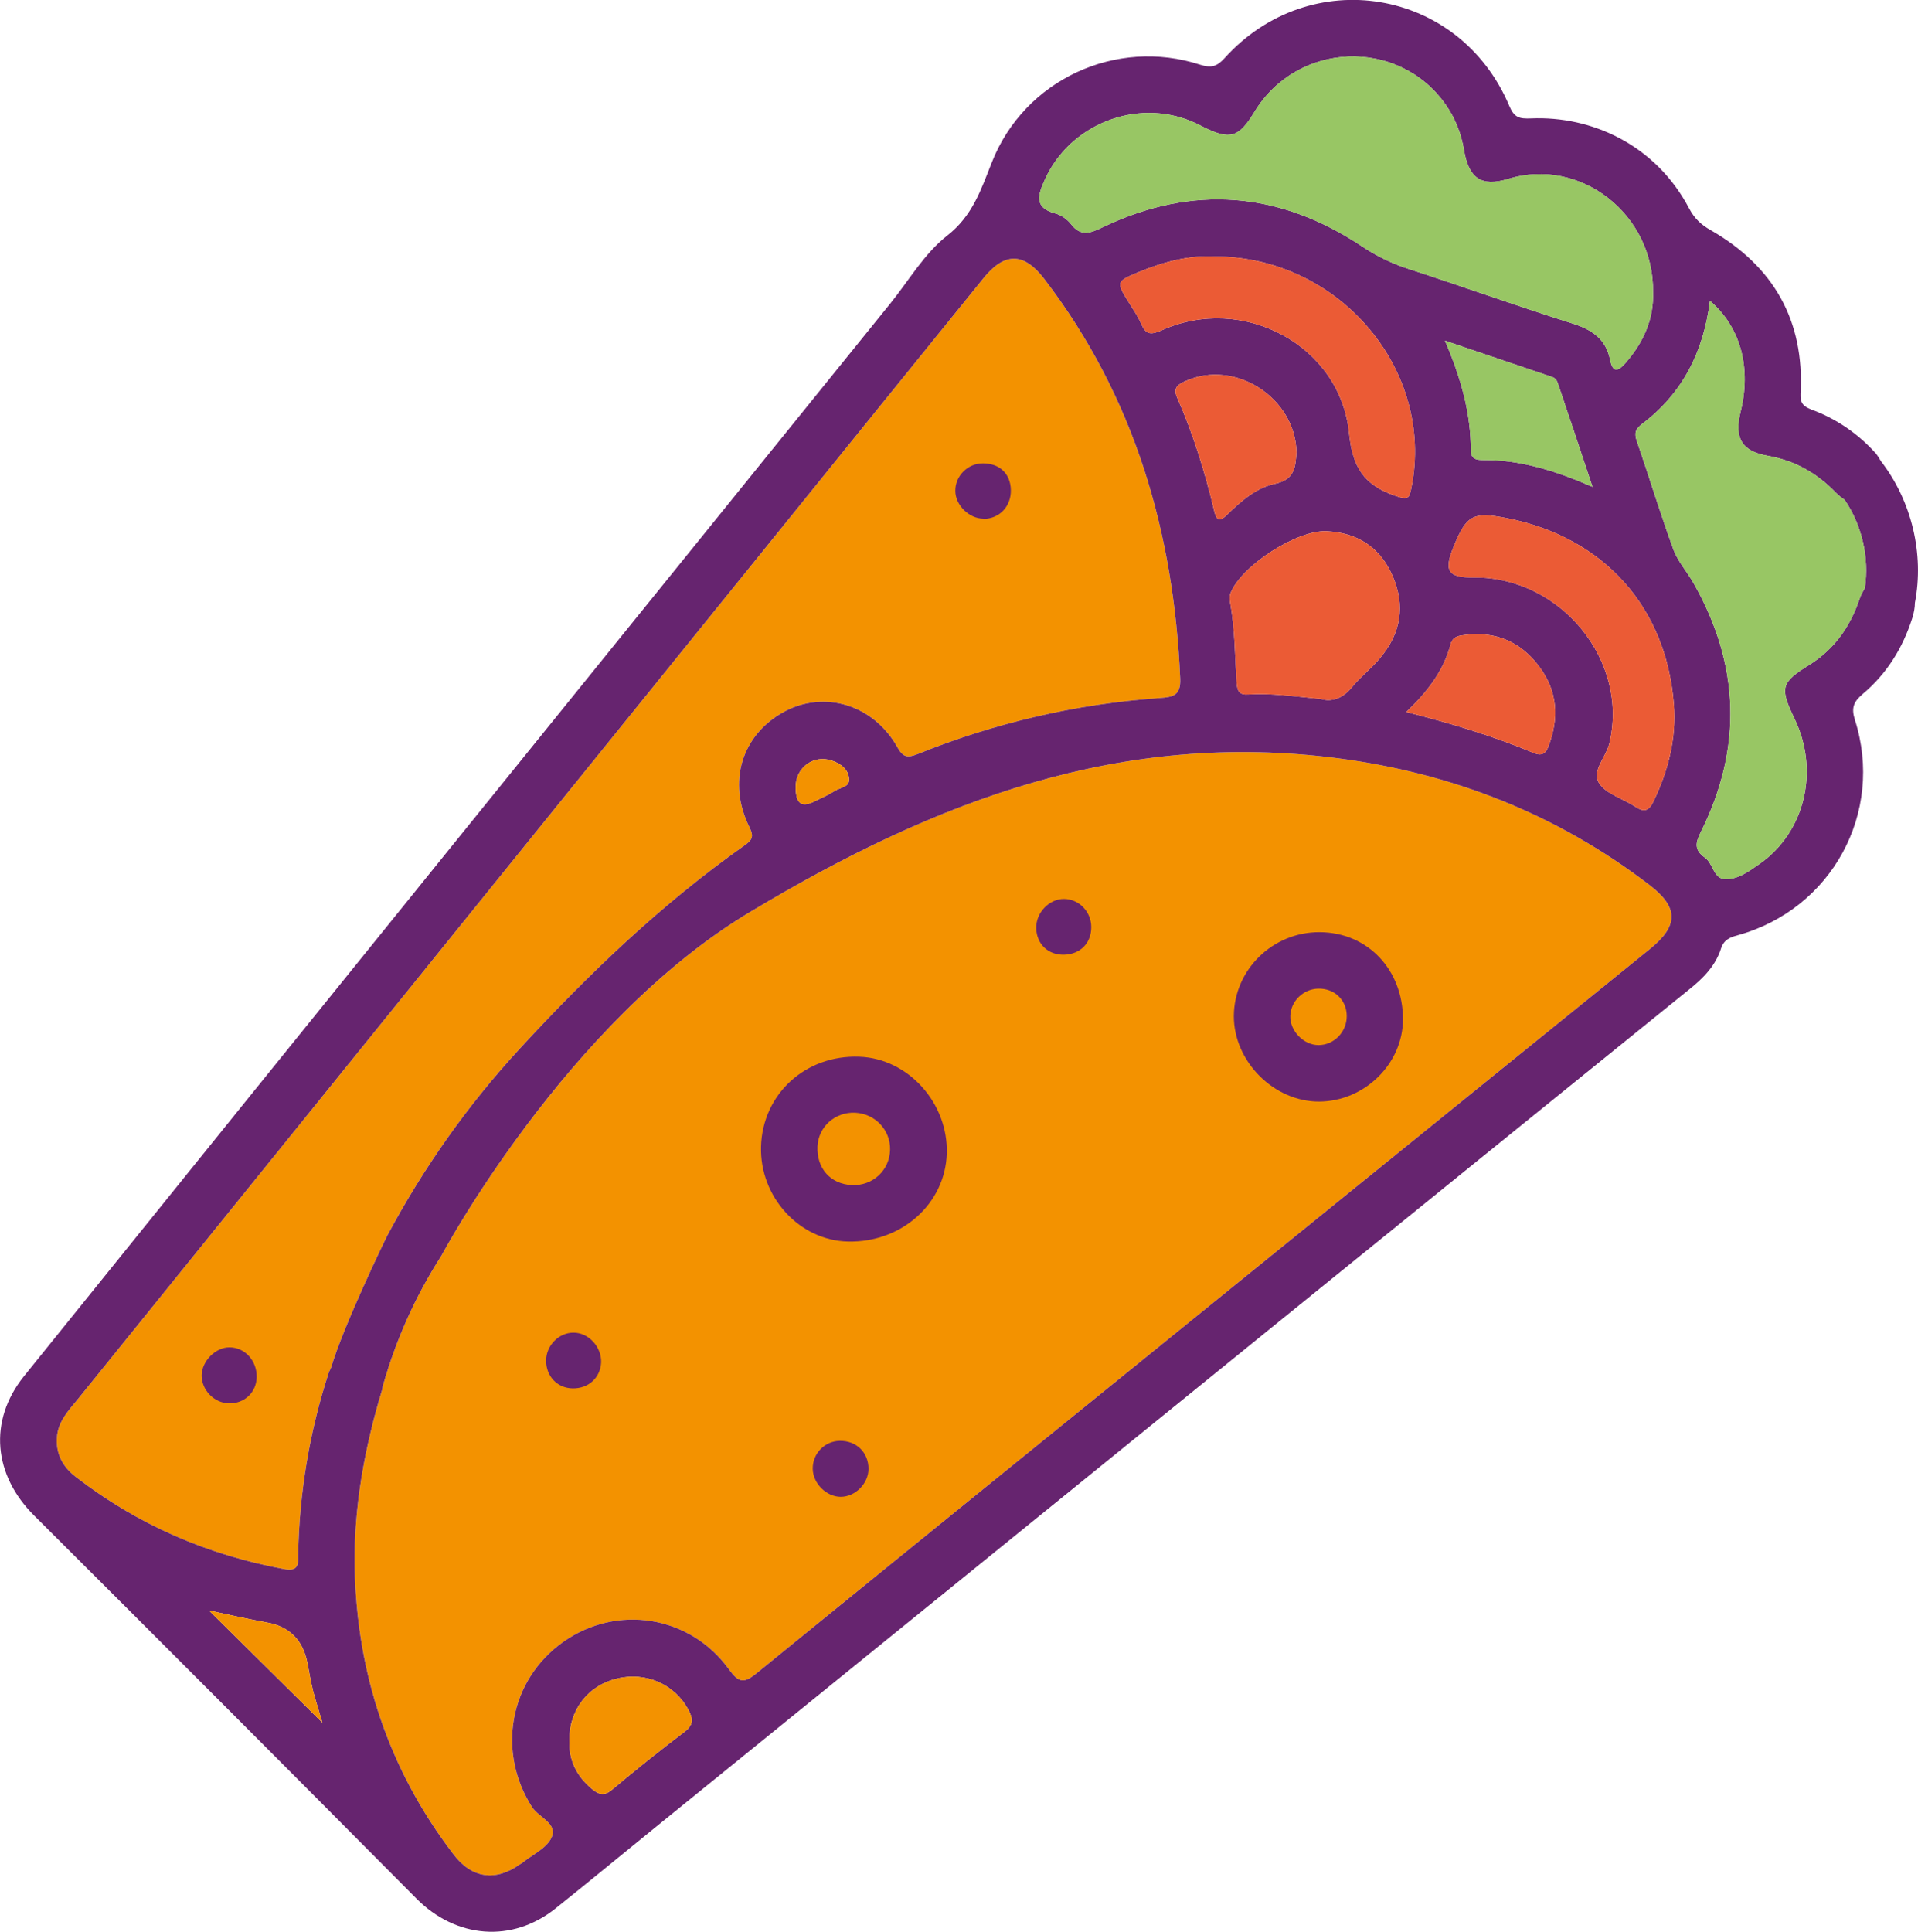
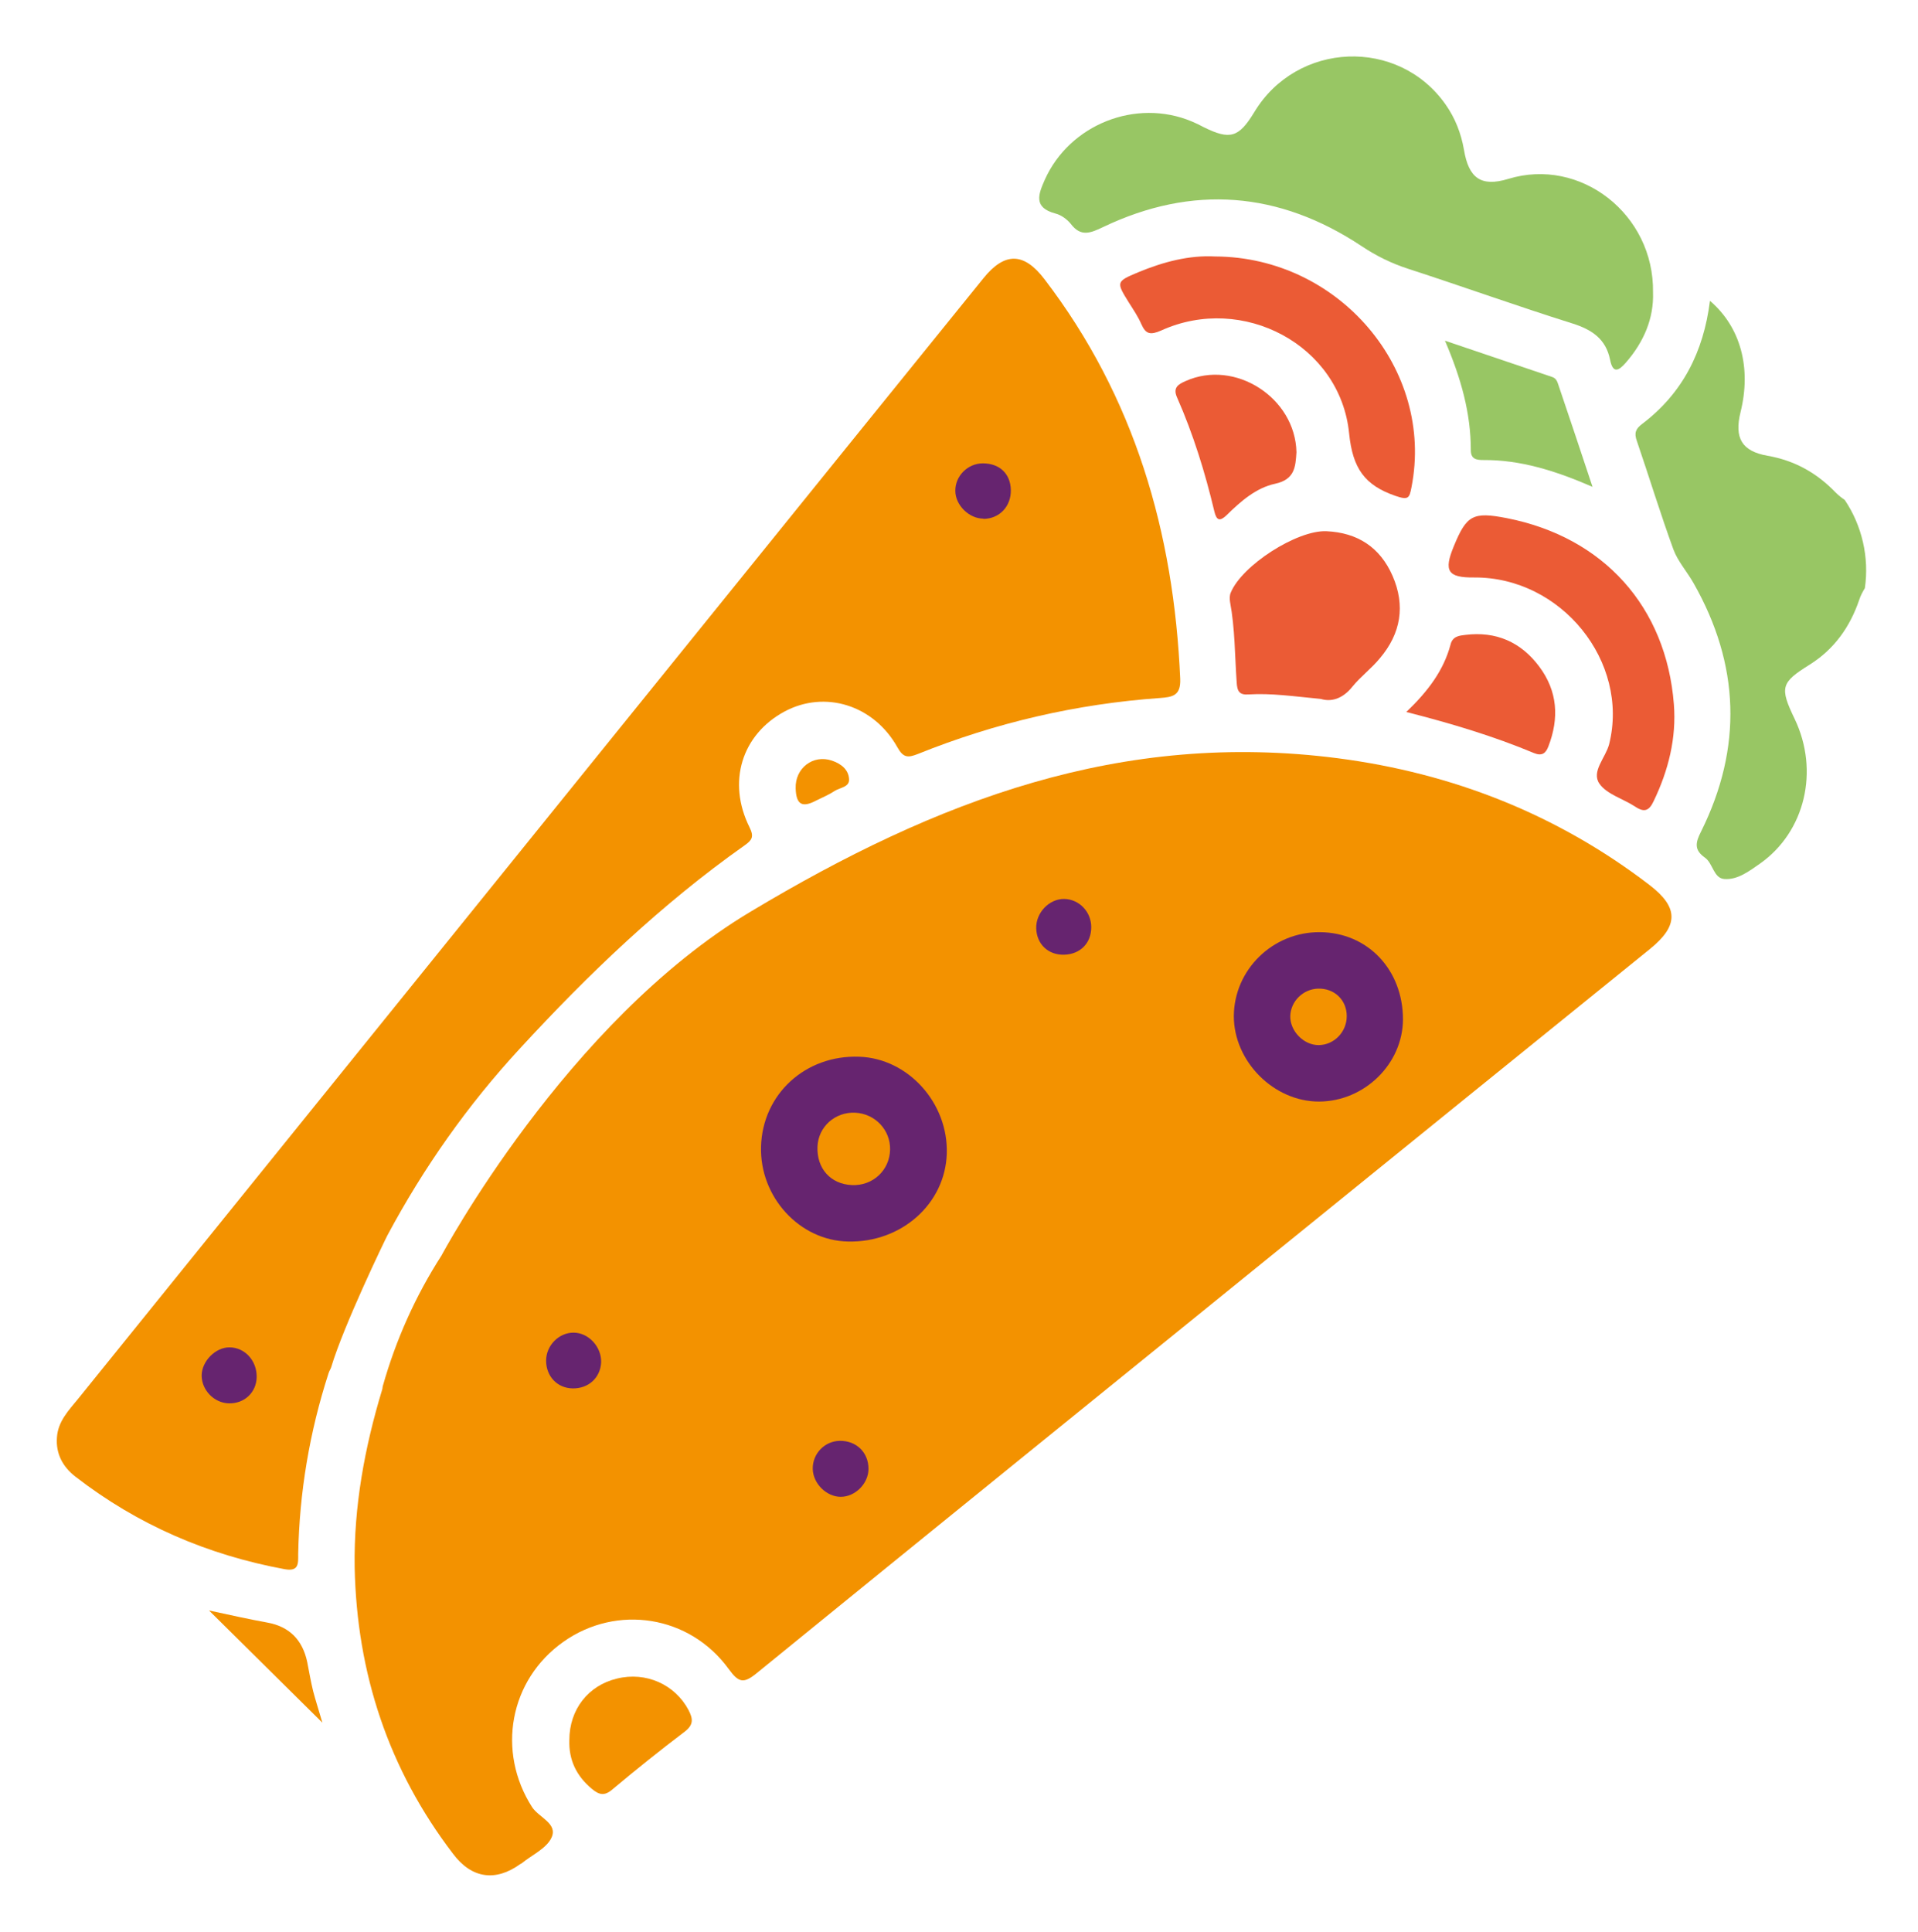
<svg xmlns="http://www.w3.org/2000/svg" id="Livello_2" viewBox="0 0 80.85 81.43">
  <defs>
    <style>      .cls-1 {        fill: #98c664;      }      .cls-2 {        fill: #f39200;      }      .cls-3 {        fill: #66246f;      }      .cls-4 {        fill: #eb5b35;      }    </style>
  </defs>
  <g id="Livello_1-2" data-name="Livello_1">
    <g>
      <path class="cls-2" d="M69.55,40c-5.17,4.18-10.34,8.37-15.5,12.55-7.39,5.99-14.78,11.97-22.15,17.97-.55.45-.76.41-1.18-.17-1.65-2.27-4.72-2.74-6.97-1.15-2.28,1.61-2.82,4.63-1.32,6.97.29.44,1.09.69.82,1.28-.21.46-.82.73-1.25,1.08-.02.01-.04.03-.07.04-1.04.75-2.05.61-2.83-.43-2.72-3.56-4.06-7.61-4.15-12.08-.04-2.55.42-5.05,1.16-7.49.02-.06.01-.1.03-.16.55-1.94,1.37-3.78,2.47-5.49,0,0,5.25-9.85,13.04-14.5,7.86-4.71,15.64-7.64,24.75-6.46,4.83.63,9.24,2.36,13.13,5.34,1.24.95,1.23,1.72.02,2.7Z" />
      <path class="cls-2" d="M49.75,28.61c.03.72-.33.77-.85.81-3.53.25-6.93,1.04-10.21,2.36-.41.16-.61.17-.86-.28-1-1.79-3.06-2.42-4.76-1.51-1.8.97-2.43,2.97-1.47,4.89.19.39.1.53-.21.75-3.5,2.47-6.58,5.42-9.47,8.56-2.2,2.38-4.06,5.02-5.59,7.88-.1.19-1.85,3.81-2.37,5.56-.03.09-.08.15-.11.25-.8,2.47-1.23,5.02-1.28,7.62,0,.39.04.75-.57.64-3.25-.6-6.2-1.87-8.82-3.9-.54-.42-.83-.97-.78-1.65.04-.68.5-1.15.9-1.64C12.23,47.89,39.37,14.29,41.46,11.72c.9-1.11,1.71-1.08,2.57.05,3.8,4.97,5.45,10.67,5.72,16.84Z" />
      <path class="cls-3" d="M36.21,44.54c-2.26-.08-4.07,1.58-4.13,3.79-.06,2.12,1.62,3.96,3.67,4,2.25.05,4.09-1.59,4.16-3.7.07-2.14-1.63-4.02-3.69-4.09ZM35.91,49.95c-.9-.04-1.49-.7-1.45-1.63.04-.83.74-1.46,1.59-1.42.84.04,1.49.73,1.47,1.56-.02.87-.73,1.53-1.61,1.49Z" />
      <path class="cls-3" d="M55.63,39.29c-1.98-.01-3.61,1.58-3.62,3.54,0,1.91,1.69,3.61,3.6,3.6,1.91-.01,3.52-1.59,3.53-3.46,0-2.1-1.49-3.67-3.51-3.68ZM55.58,44.05c-.63,0-1.21-.6-1.19-1.23.02-.62.54-1.13,1.17-1.15.69-.02,1.21.48,1.21,1.16,0,.67-.54,1.22-1.19,1.22Z" />
      <path class="cls-3" d="M41.45,21.87c.68,0,1.18-.53,1.16-1.23-.02-.68-.48-1.11-1.18-1.11-.64,0-1.17.54-1.16,1.16,0,.6.58,1.17,1.18,1.17Z" />
      <path class="cls-3" d="M35.4,60.73c-.64.01-1.15.54-1.14,1.18.01.62.58,1.18,1.18,1.18.61,0,1.17-.56,1.17-1.18,0-.69-.51-1.19-1.21-1.18Z" />
      <path class="cls-3" d="M24.17,56.17c-.61,0-1.15.54-1.15,1.18,0,.66.47,1.16,1.12,1.17.67.01,1.17-.45,1.2-1.1.02-.65-.53-1.25-1.16-1.25Z" />
      <path class="cls-3" d="M9.67,56.79c-.59,0-1.16.58-1.17,1.18,0,.62.52,1.16,1.14,1.18.66.02,1.17-.46,1.18-1.11.01-.69-.5-1.25-1.15-1.25Z" />
      <path class="cls-3" d="M44.86,37.89c-.63-.01-1.2.58-1.18,1.24.02.67.51,1.13,1.18,1.11.68-.02,1.14-.49,1.14-1.16,0-.65-.51-1.18-1.14-1.19Z" />
-       <path class="cls-3" d="M79.29,19.44c-.07-.1-.12-.21-.21-.32-.75-.84-1.67-1.47-2.73-1.86-.35-.14-.47-.28-.45-.68.17-3.07-1.14-5.36-3.79-6.88-.41-.23-.69-.5-.91-.92-1.42-2.69-4.12-3.9-6.66-3.79-.5.02-.71-.03-.92-.53-2.1-4.97-8.4-6.01-12.01-2-.32.35-.56.41-1.01.27-3.55-1.16-7.42.63-8.79,4.11-.46,1.16-.81,2.25-1.88,3.09-.96.75-1.61,1.88-2.39,2.85-.89,1.11-14.71,18.19-18.13,22.43-6.14,7.6-12.28,15.2-18.41,22.81-1.5,1.88-1.27,4.16.44,5.86,5.39,5.37,10.76,10.75,16.12,16.15,1.66,1.67,4.03,1.88,5.87.4,1.45-1.16,2.88-2.34,4.32-3.51,8.76-7.11,17.53-14.21,26.29-21.32,5.72-4.64,11.45-9.27,17.17-13.9.59-.47,1.11-1,1.34-1.73.12-.36.37-.46.7-.55,3.96-1.09,6.19-5.17,4.94-9.08-.16-.51-.05-.76.32-1.08,1.02-.85,1.7-1.95,2.1-3.21.07-.23.11-.44.11-.64.4-2.07-.14-4.3-1.43-5.97ZM44.04,7.58c1.04-2.33,3.84-3.45,6.2-2.46.17.07.33.15.5.24,1.11.55,1.48.44,2.13-.63,1.8-2.99,6.08-3.16,8.07-.32.4.57.65,1.21.77,1.9.2,1.2.72,1.58,1.87,1.23,3.04-.93,6.15,1.49,6.1,4.78.04,1.1-.39,2.1-1.15,2.97-.28.32-.54.49-.66-.13-.18-.88-.77-1.27-1.6-1.53-2.32-.73-4.6-1.55-6.91-2.3-.71-.23-1.34-.54-1.97-.96-3.47-2.3-7.12-2.6-10.89-.8-.54.26-.94.42-1.36-.13-.16-.2-.41-.38-.65-.44-.94-.25-.72-.81-.45-1.42ZM51.88,24.98c.47-1.15,2.79-2.64,4.03-2.59,1.31.06,2.26.67,2.79,1.88.55,1.26.35,2.43-.53,3.47-.35.43-.81.77-1.16,1.2-.42.53-.91.65-1.33.52-1.15-.11-2.1-.25-3.05-.19-.39.03-.48-.14-.5-.51-.08-1.13-.07-2.27-.28-3.39-.02-.13-.02-.28.03-.39ZM51.71,21.71c-.29.28-.43.23-.52-.15-.39-1.64-.89-3.26-1.57-4.8-.19-.42.04-.56.36-.7,2.08-.93,4.62.7,4.67,3-.04.62-.07,1.15-.9,1.33-.8.17-1.45.74-2.04,1.32ZM58.82,20.9c-1.3-.45-1.8-1.16-1.95-2.63-.37-3.73-4.49-5.9-7.92-4.34-.46.2-.65.16-.84-.27-.14-.32-.33-.6-.52-.9-.54-.87-.55-.89.38-1.28,1.06-.44,2.15-.73,3.25-.67,5.23.02,9.25,4.77,8.28,9.72-.09.47-.13.56-.68.37ZM61.15,27.15c.09-.34.38-.36.62-.39,1.29-.16,2.34.3,3.11,1.33.78,1.04.85,2.18.39,3.37-.11.29-.27.42-.61.28-1.7-.71-3.46-1.24-5.38-1.73.92-.88,1.58-1.76,1.87-2.86ZM67.13,20.52c-1.59-.69-3.05-1.14-4.6-1.13-.28,0-.53-.03-.53-.41,0-1.55-.4-3.01-1.09-4.62,1.62.55,3.07,1.04,4.52,1.53.18.06.22.21.27.36.46,1.36.92,2.73,1.43,4.27ZM8.81,67.88c.93.2,1.69.37,2.46.51q1.38.25,1.68,1.66c.08.41.15.82.25,1.23.1.38.22.75.39,1.33-1.65-1.63-3.14-3.11-4.78-4.73ZM13.85,57.88c-.8,2.47-1.23,5.02-1.28,7.62,0,.39.04.75-.57.64-3.25-.6-6.2-1.87-8.82-3.9-.54-.42-.83-.97-.78-1.65.04-.68.5-1.15.9-1.64C12.23,47.89,39.37,14.29,41.46,11.72c.9-1.11,1.71-1.08,2.57.05,3.8,4.97,5.45,10.67,5.72,16.84.03.72-.33.77-.85.81-3.53.25-6.93,1.04-10.21,2.36-.41.16-.61.17-.86-.28-1-1.79-3.06-2.42-4.76-1.51-1.8.97-2.43,2.97-1.47,4.89.19.39.1.53-.21.75-3.5,2.47-6.58,5.42-9.47,8.56-2.2,2.38-4.06,5.02-5.59,7.88-.1.19-1.85,3.81-2.37,5.56-.03.09-.08.15-.11.25ZM35.79,32.82c.04.36-.38.37-.61.52-.24.16-.51.27-.77.4-.6.32-.85.17-.87-.51-.03-.86.74-1.44,1.53-1.17.38.13.69.37.72.76ZM28.86,72.99c-1.03.78-2.04,1.59-3.03,2.42-.34.3-.57.25-.88-.01-.65-.54-.98-1.22-.95-2.06,0-1.28.79-2.3,2.01-2.59,1.22-.3,2.44.25,3.01,1.32.2.38.22.63-.16.92ZM69.55,40c-5.17,4.18-10.34,8.37-15.5,12.55-7.39,5.99-14.78,11.97-22.15,17.97-.55.45-.76.41-1.18-.17-1.65-2.27-4.72-2.74-6.97-1.15-2.28,1.61-2.82,4.63-1.32,6.97.29.44,1.09.69.82,1.28-.21.46-.82.73-1.25,1.08-.02.01-.04.03-.07.04-1.04.75-2.05.61-2.83-.43-2.72-3.56-4.06-7.61-4.15-12.08-.04-2.55.42-5.05,1.16-7.49.02-.06.01-.1.03-.16.55-1.94,1.37-3.78,2.47-5.49,0,0,5.25-9.85,13.04-14.5,7.86-4.71,15.64-7.64,24.75-6.46,4.83.63,9.24,2.36,13.13,5.34,1.24.95,1.23,1.72.02,2.7ZM69.71,33.76c-.19.41-.39.5-.78.24-.5-.33-1.2-.52-1.51-.97-.35-.51.26-1.09.41-1.66.87-3.48-2.02-7.06-5.7-7.03-1.1.01-1.28-.27-.85-1.31.54-1.32.81-1.47,2.24-1.19,4.07.8,6.72,3.73,7.04,7.85.11,1.42-.23,2.78-.85,4.07ZM78.61,24.79c-.09.15-.18.31-.24.5-.39,1.14-1.05,2.07-2.08,2.72-1.22.76-1.28.96-.64,2.29,1.05,2.19.44,4.76-1.46,6.1-.46.32-.94.69-1.5.65-.46-.03-.48-.66-.82-.9-.47-.33-.4-.64-.16-1.11,1.75-3.53,1.63-7.03-.32-10.46-.27-.48-.66-.91-.85-1.42-.55-1.51-1.02-3.05-1.54-4.57-.12-.33-.06-.51.22-.72,1.69-1.28,2.59-3.02,2.86-5.19,1.3,1.11,1.75,2.83,1.29,4.69-.27,1.09.05,1.65,1.14,1.84,1.14.2,2.07.72,2.87,1.55.13.13.26.23.38.31.73,1.08,1.04,2.43.85,3.72Z" />
      <path class="cls-1" d="M78.61,24.79c-.09.15-.18.31-.24.5-.39,1.14-1.05,2.07-2.08,2.72-1.22.76-1.28.96-.64,2.29,1.05,2.19.44,4.76-1.46,6.1-.46.32-.94.69-1.5.65-.46-.03-.48-.66-.82-.9-.47-.33-.4-.64-.16-1.11,1.75-3.53,1.63-7.03-.32-10.46-.27-.48-.66-.91-.85-1.42-.55-1.51-1.02-3.05-1.54-4.57-.12-.33-.06-.51.22-.72,1.69-1.28,2.59-3.02,2.86-5.19,1.3,1.11,1.75,2.83,1.29,4.69-.27,1.09.05,1.65,1.14,1.84,1.14.2,2.07.72,2.87,1.55.13.13.26.23.38.31.73,1.08,1.04,2.43.85,3.72Z" />
      <path class="cls-1" d="M67.13,20.52c-1.59-.69-3.05-1.14-4.6-1.13-.28,0-.53-.03-.53-.41,0-1.55-.4-3.01-1.09-4.62,1.62.55,3.07,1.04,4.52,1.53.18.06.22.21.27.36.46,1.36.92,2.73,1.43,4.27Z" />
      <path class="cls-1" d="M69.68,12.32c.04,1.1-.39,2.1-1.15,2.97-.28.32-.54.49-.66-.13-.18-.88-.77-1.27-1.6-1.53-2.32-.73-4.6-1.55-6.91-2.3-.71-.23-1.34-.54-1.97-.96-3.47-2.3-7.12-2.6-10.89-.8-.54.26-.94.42-1.36-.13-.16-.2-.41-.38-.65-.44-.94-.25-.72-.81-.45-1.42,1.04-2.33,3.84-3.45,6.2-2.46.17.07.33.15.5.24,1.11.55,1.48.44,2.13-.63,1.8-2.99,6.08-3.16,8.07-.32.4.57.65,1.21.77,1.9.2,1.2.72,1.58,1.87,1.23,3.04-.93,6.15,1.49,6.1,4.78Z" />
      <path class="cls-4" d="M59.5,20.53c-.09.47-.13.56-.68.37-1.3-.45-1.8-1.16-1.95-2.63-.37-3.73-4.49-5.9-7.92-4.34-.46.2-.65.16-.84-.27-.14-.32-.33-.6-.52-.9-.54-.87-.55-.89.38-1.28,1.06-.44,2.15-.73,3.25-.67,5.23.02,9.25,4.77,8.28,9.72Z" />
      <path class="cls-4" d="M54.65,19.06c-.04.62-.07,1.15-.9,1.33-.8.17-1.45.74-2.04,1.32-.29.28-.43.23-.52-.15-.39-1.64-.89-3.26-1.57-4.8-.19-.42.04-.56.36-.7,2.08-.93,4.62.7,4.67,3Z" />
      <path class="cls-4" d="M69.71,33.76c-.19.41-.39.5-.78.24-.5-.33-1.2-.52-1.51-.97-.35-.51.26-1.09.41-1.66.87-3.48-2.02-7.06-5.7-7.03-1.1.01-1.28-.27-.85-1.31.54-1.32.81-1.47,2.24-1.19,4.07.8,6.72,3.73,7.04,7.85.11,1.42-.23,2.78-.85,4.07Z" />
      <path class="cls-4" d="M65.27,31.46c-.11.29-.27.42-.61.28-1.7-.71-3.46-1.24-5.38-1.73.92-.88,1.58-1.76,1.87-2.86.09-.34.38-.36.62-.39,1.29-.16,2.34.3,3.11,1.33.78,1.04.85,2.18.39,3.37Z" />
      <path class="cls-4" d="M58.17,27.74c-.35.43-.81.77-1.16,1.2-.42.53-.91.65-1.33.52-1.15-.11-2.1-.25-3.05-.19-.39.03-.48-.14-.5-.51-.08-1.13-.07-2.27-.28-3.39-.02-.13-.02-.28.03-.39.47-1.15,2.79-2.64,4.03-2.59,1.31.06,2.26.67,2.79,1.88.55,1.26.35,2.43-.53,3.47Z" />
      <path class="cls-2" d="M28.86,72.99c-1.03.78-2.04,1.59-3.03,2.42-.34.3-.57.25-.88-.01-.65-.54-.98-1.22-.95-2.06,0-1.28.79-2.3,2.01-2.59,1.22-.3,2.44.25,3.01,1.32.2.38.22.63-.16.92Z" />
      <path class="cls-2" d="M13.59,72.61c-1.65-1.63-3.14-3.11-4.78-4.73.93.2,1.69.37,2.46.51q1.38.25,1.68,1.66c.08.41.15.82.25,1.23.1.38.22.75.39,1.33Z" />
      <path class="cls-2" d="M35.79,32.82c.04.36-.38.37-.61.52-.24.16-.51.27-.77.4-.6.32-.85.17-.87-.51-.03-.86.74-1.44,1.53-1.17.38.13.69.37.72.76Z" />
    </g>
  </g>
</svg>